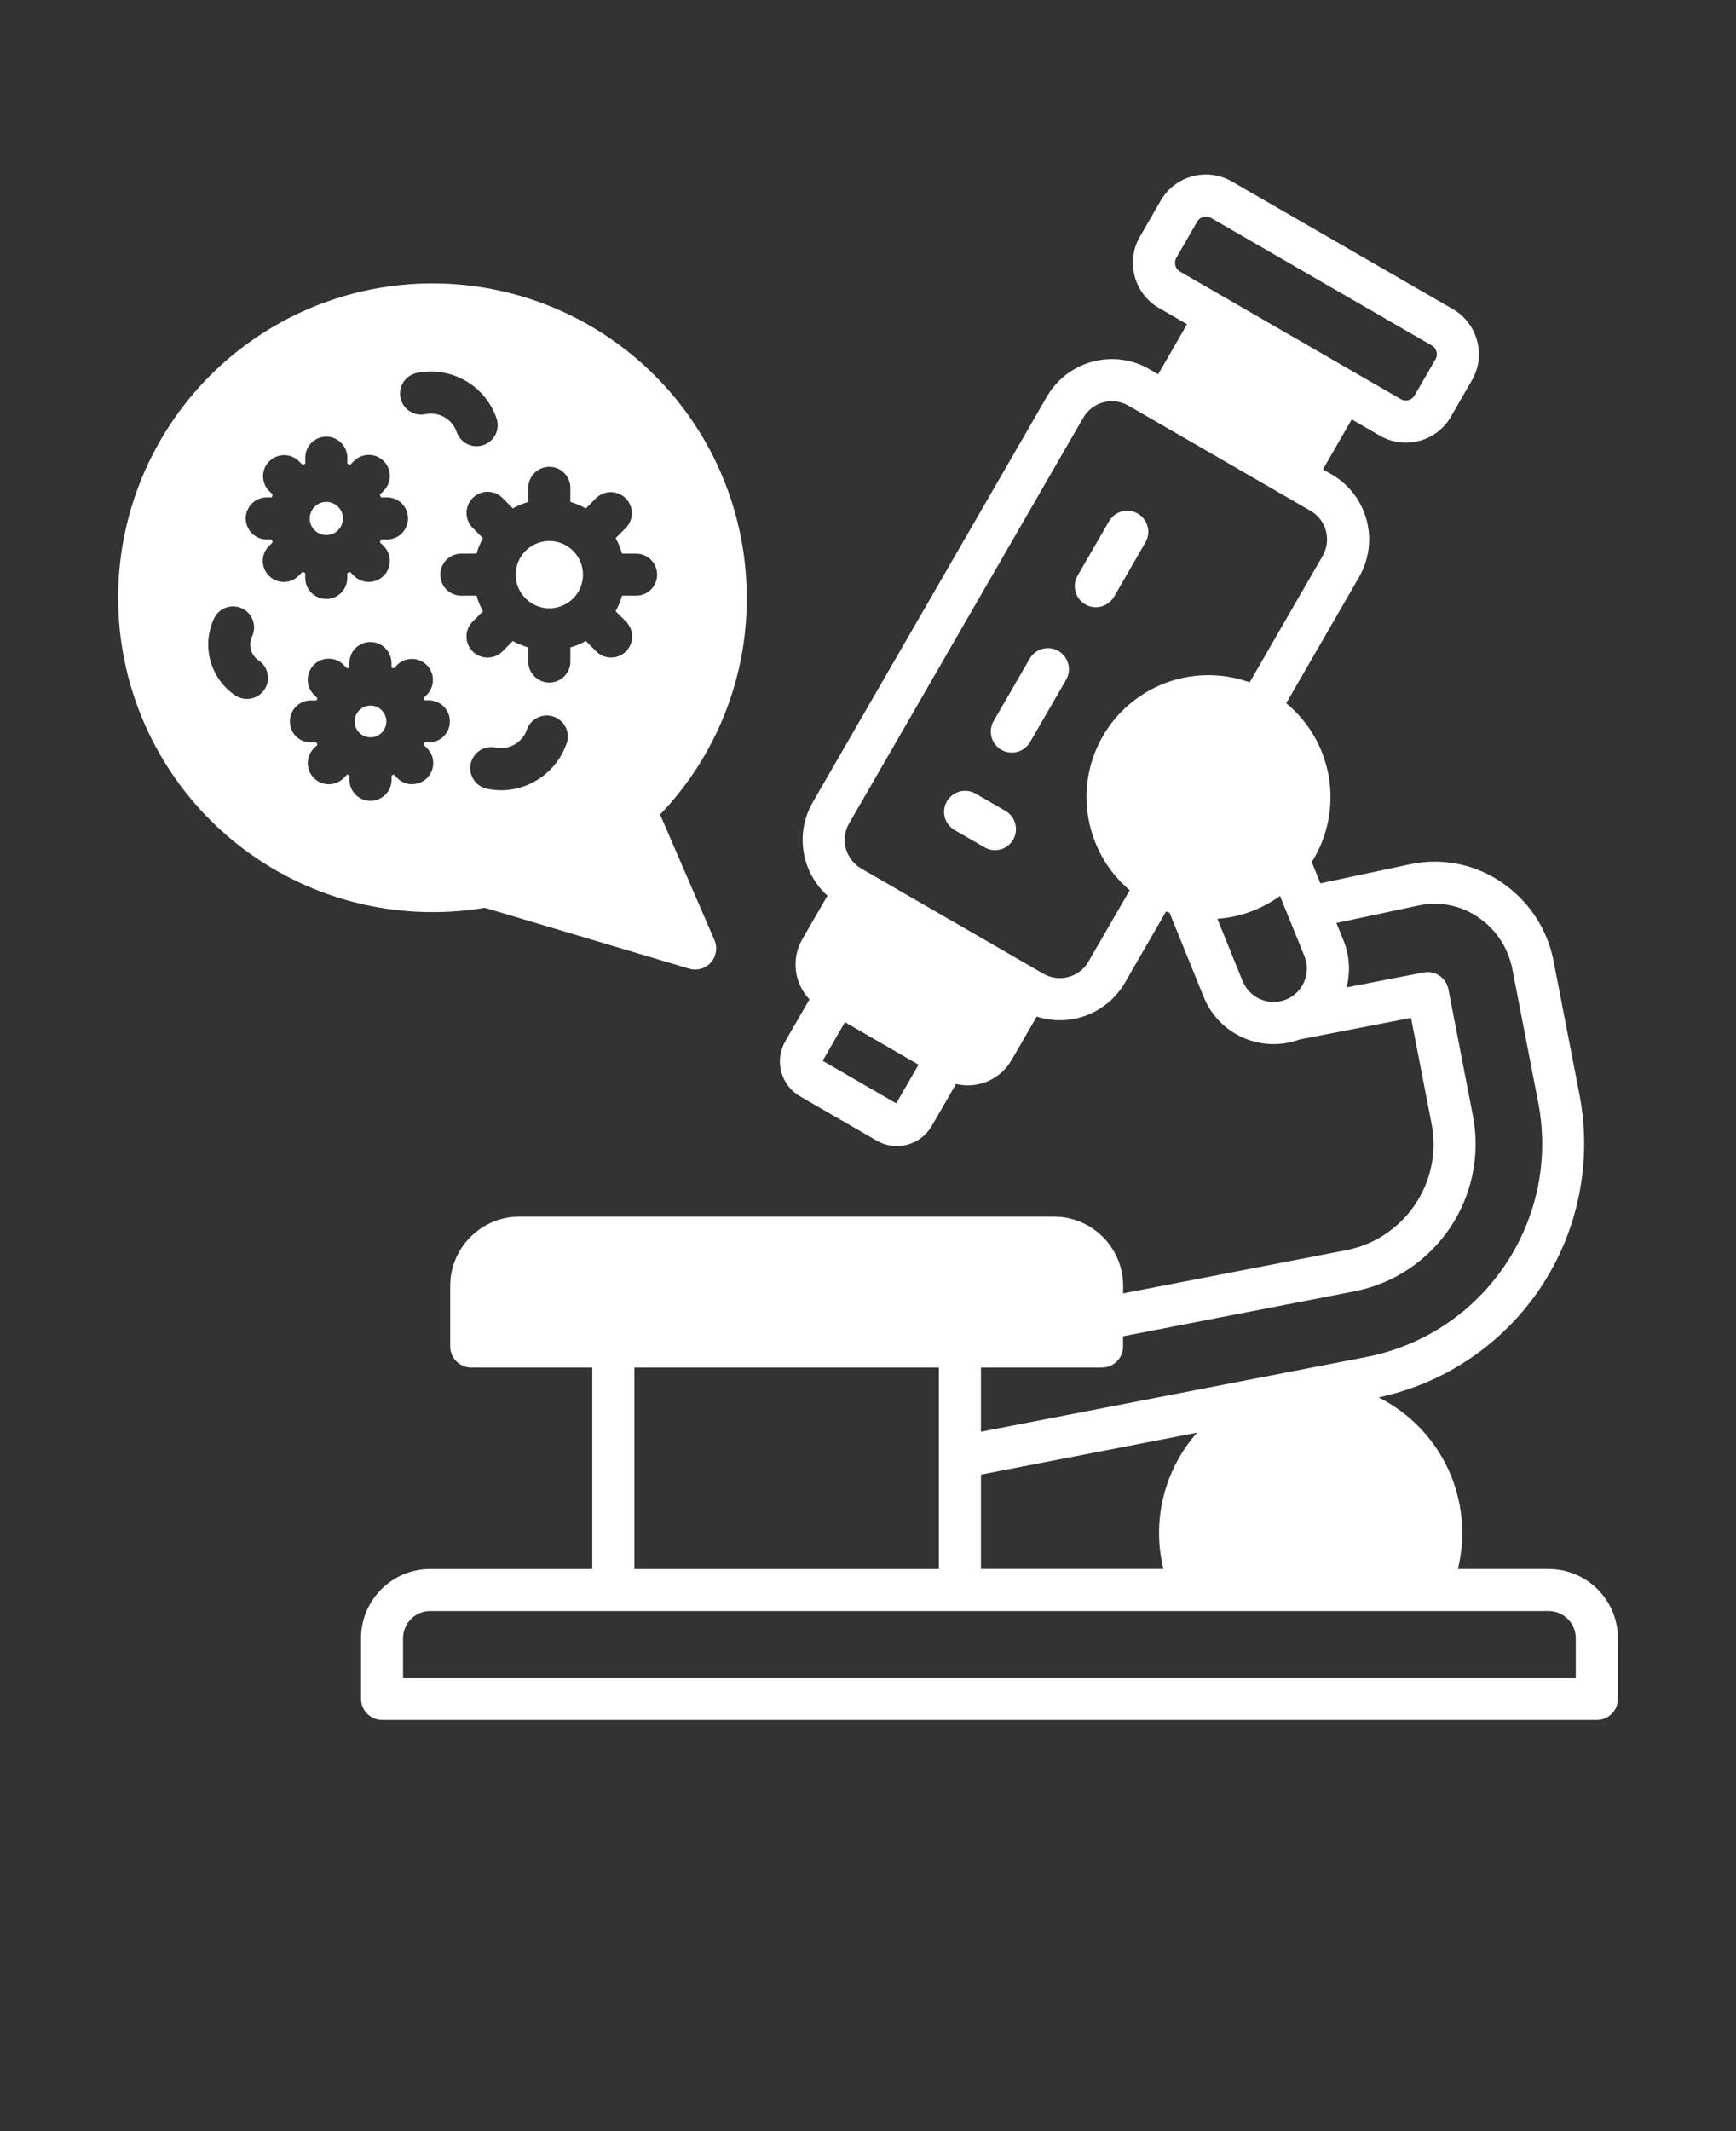
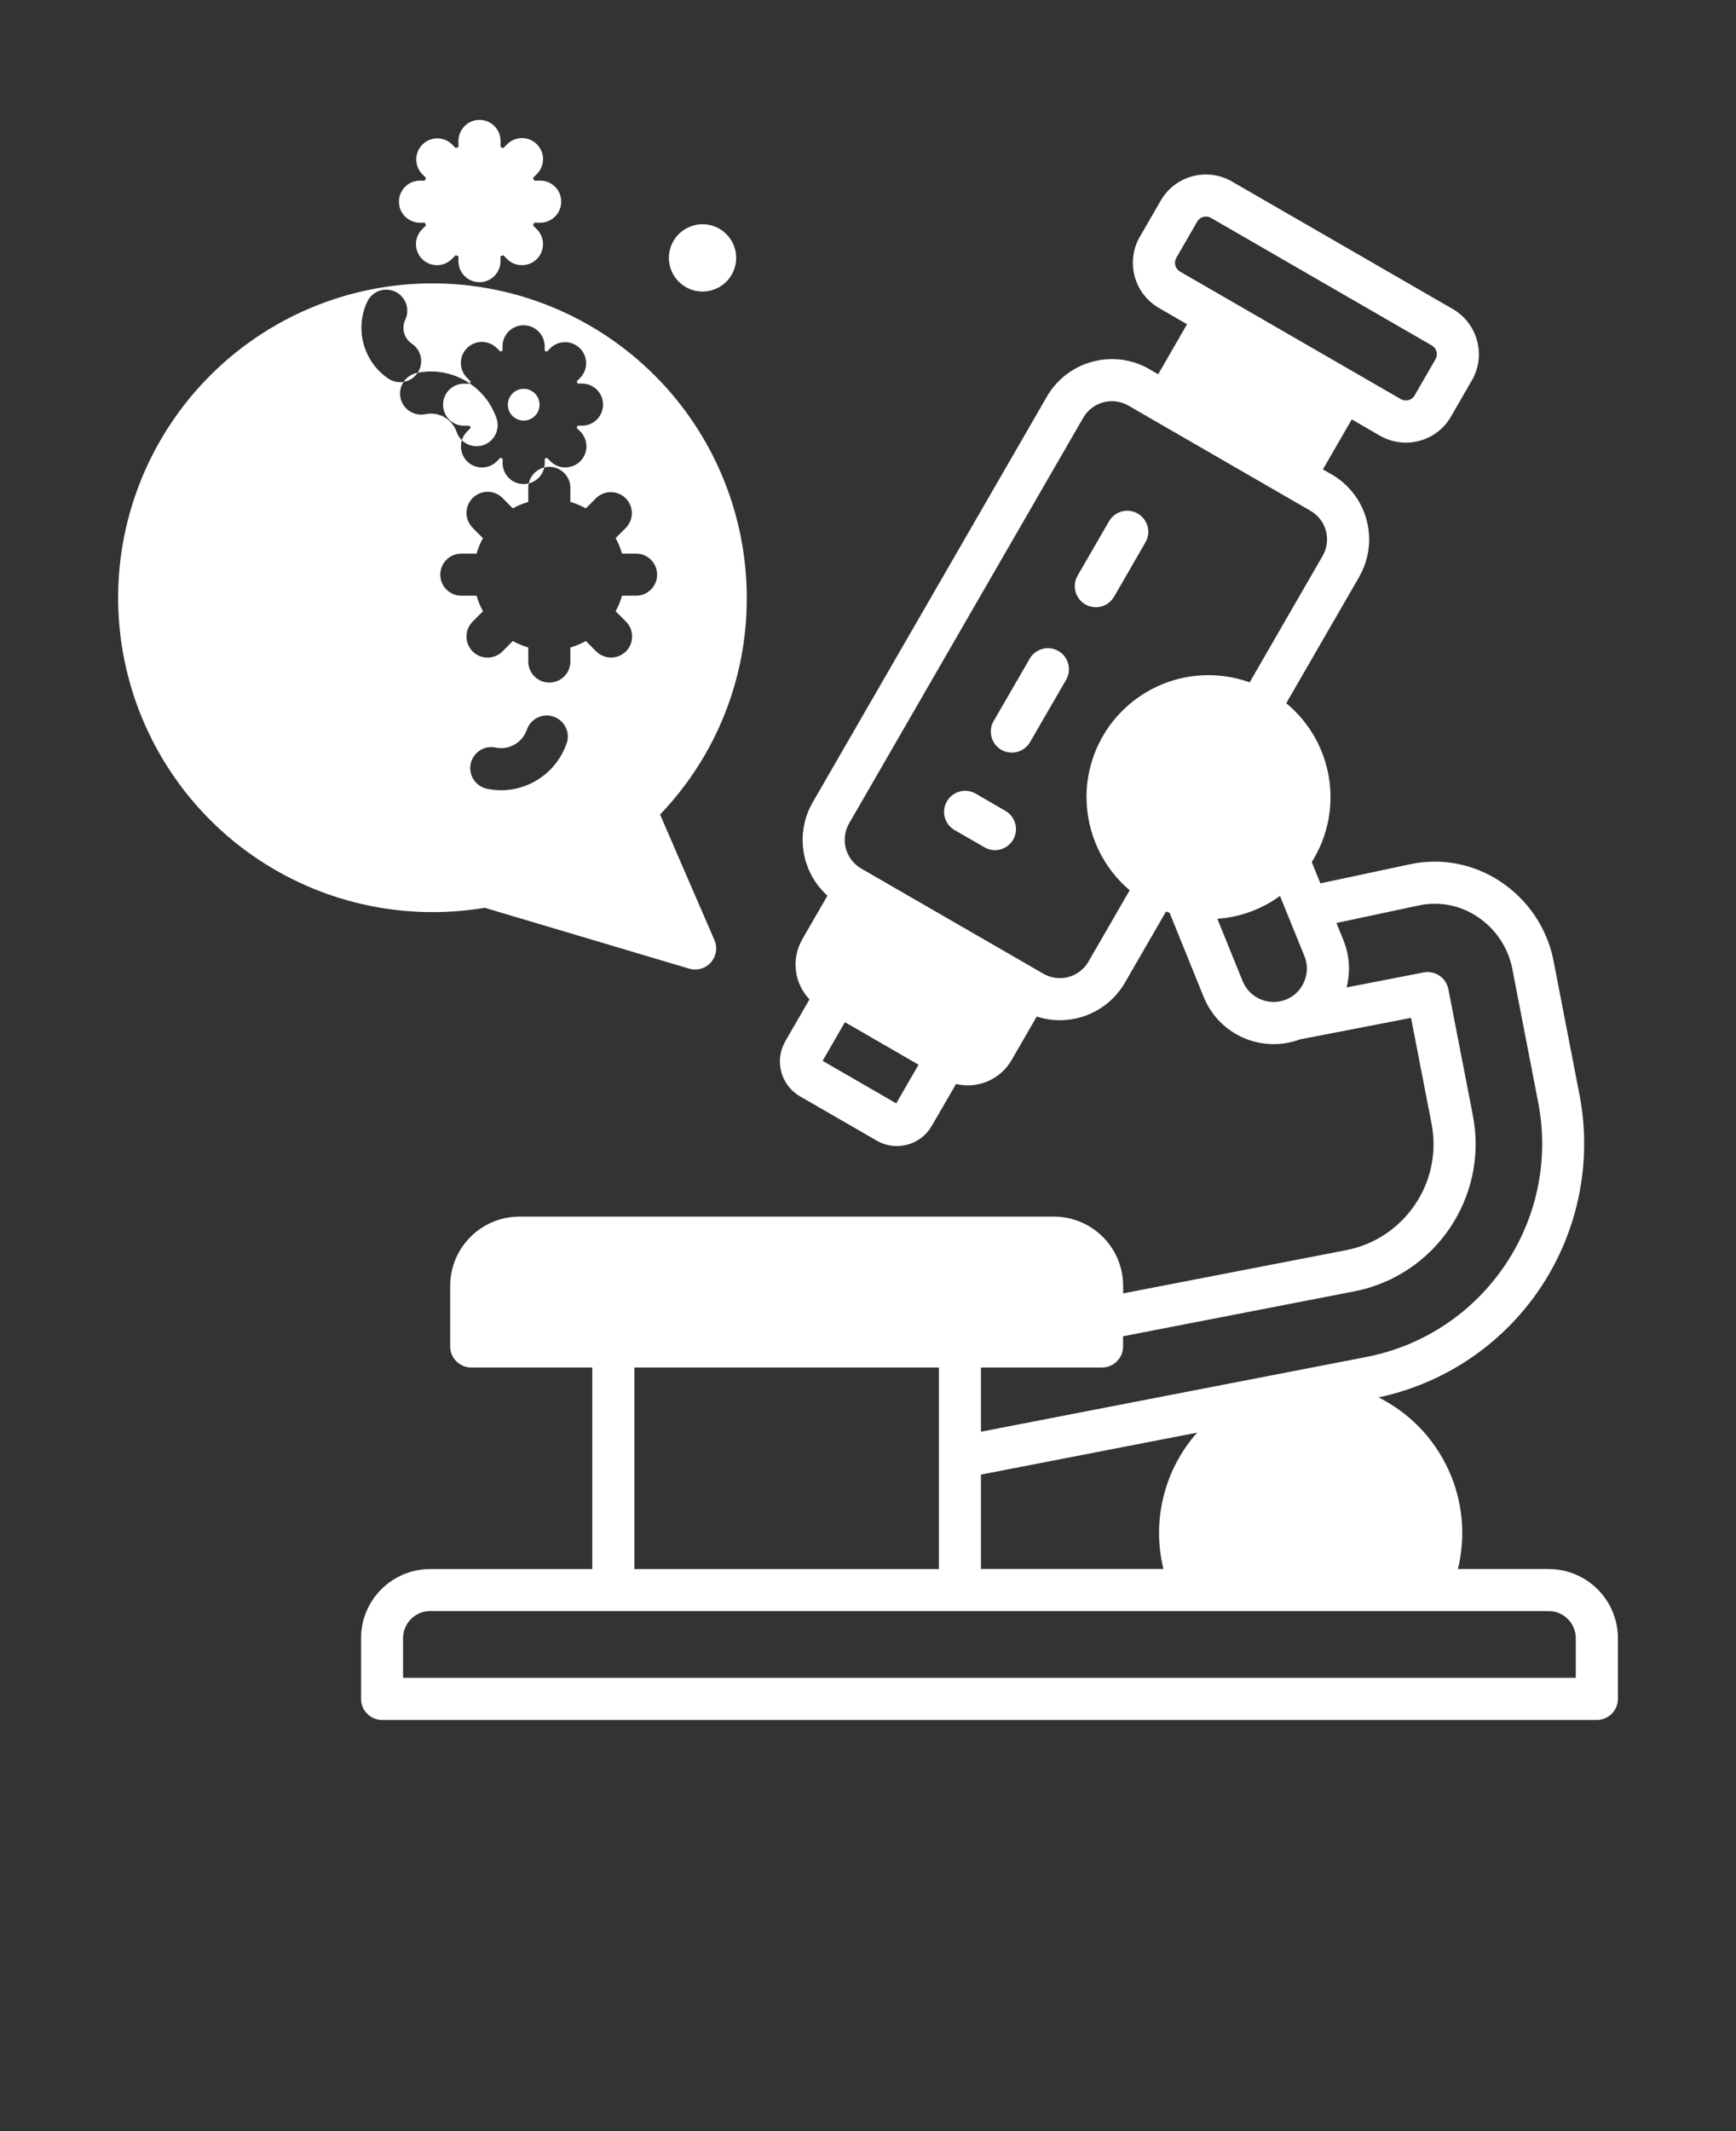
<svg xmlns="http://www.w3.org/2000/svg" version="1.1" viewBox="-5.0 -10.0 110.0 135.0" fill="#fff">
  <rect x="-5.0" y="-10.0" width="110.0" height="135.0" fill="#333333" stroke="none" />
-   <path d="m93.129 89.391h-5.75c1.066-4.356-1.023-8.863-5.027-10.871 4.207-0.891 7.898-3.394 10.281-6.977 2.379-3.582 3.262-7.957 2.453-12.18l-1.648-8.504c-0.402-2.047-1.609-3.848-3.348-5.004-1.684-1.129-3.754-1.531-5.734-1.109l-5.691 1.211-0.547-1.348c2.07-3.285 1.375-7.594-1.617-10.062l4.621-8h-0.004c1.312-2.277 0.531-5.18-1.738-6.496l-0.555-0.316 1.828-3.168 1.781 1.031c0.5 0.289 1.066 0.441 1.641 0.441 0.293 0 0.582-0.039 0.863-0.113 0.848-0.227 1.566-0.777 2-1.535l1.324-2.293 0.004-0.004c0.91-1.578 0.371-3.598-1.207-4.516l-14-8.082c-1.578-0.91-3.598-0.371-4.508 1.207l-1.324 2.293h-0.004c-0.906 1.582-0.367 3.598 1.211 4.512l1.781 1.031-1.828 3.168-0.559-0.32 0.004-0.004c-2.277-1.309-5.18-0.531-6.496 1.738l-14.844 25.711c-1.117 1.945-0.727 4.406 0.938 5.906l-1.598 2.766v0.004c-0.703 1.227-0.52 2.773 0.461 3.797l-1.535 2.656v0.004c-0.703 1.219-0.285 2.781 0.934 3.484l4.859 2.805v0.004c0.586 0.336 1.285 0.43 1.938 0.254 0.656-0.176 1.215-0.602 1.551-1.191l1.539-2.656c1.375 0.332 2.805-0.281 3.516-1.508l1.598-2.766v0.004c2.133 0.691 4.461-0.203 5.586-2.144l2.606-4.512c0.074 0.027 0.148 0.051 0.223 0.078l2.164 5.34c0.969 2.394 3.664 3.582 6.086 2.688l7.051-1.367 1.301 6.707c0.715 3.703-1.707 7.285-5.406 8.008l-14.137 2.738v-0.48c-0.004-2.418-1.965-4.379-4.383-4.383h-33.871c-2.422 0.004-4.383 1.965-4.387 4.383v3.844c0 0.352 0.141 0.691 0.391 0.941s0.59 0.391 0.945 0.391h7.668v12.766h-10.27c-2.418 0-4.383 1.961-4.383 4.383v3.84c0 0.738 0.598 1.336 1.332 1.336h76.973c0.355 0 0.695-0.141 0.945-0.391 0.25-0.254 0.391-0.59 0.391-0.945v-3.84c-0.004-2.422-1.965-4.383-4.387-4.383zm-23.363-82.191c-0.301-0.18-0.402-0.566-0.23-0.867l1.324-2.293v-0.004c0.113-0.195 0.324-0.316 0.555-0.316 0.109 0 0.219 0.027 0.316 0.082l14 8.086c0.301 0.18 0.402 0.562 0.23 0.867l-1.328 2.297c-0.18 0.305-0.566 0.406-0.867 0.234zm-17.977 52.695-4.664-2.695 1.414-2.449 4.664 2.695zm12.059-19.398c0 2.273 1 4.43 2.734 5.898l-2.617 4.527 0.004-0.004c-0.578 0.996-1.855 1.34-2.852 0.766l-11.551-6.668c-0.992-0.578-1.336-1.852-0.766-2.852l14.844-25.711v0.004c0.578-1 1.852-1.34 2.852-0.766l11.547 6.668c1 0.578 1.34 1.852 0.766 2.852l-4.625 8.012h-0.004c-2.367-0.848-5-0.492-7.055 0.957-2.059 1.445-3.281 3.805-3.281 6.316zm12.645 12.82c-1.082 0.438-2.312-0.086-2.754-1.164l-1.602-3.949c1.434-0.102 2.809-0.605 3.969-1.449l1.547 3.812v-0.004c0.438 1.082-0.082 2.312-1.16 2.754zm-19.336 23.309h7.672c0.355 0 0.695-0.141 0.945-0.391s0.391-0.59 0.387-0.941v-0.645l14.645-2.844h0.004c5.144-1.004 8.508-5.984 7.519-11.133l-1.555-8.016c-0.145-0.723-0.844-1.195-1.566-1.055l-4.887 0.949h0.004c0.254-0.992 0.188-2.039-0.199-2.988l-0.445-1.094 5.234-1.113c1.281-0.27 2.621-0.012 3.707 0.723 1.145 0.758 1.938 1.945 2.203 3.289l1.648 8.504c1.418 7.434-3.434 14.617-10.859 16.082l-24.457 4.742zm0 6.785 13.691-2.656h0.004c-2.086 2.356-2.883 5.582-2.133 8.633h-11.562zm-21.961-6.785h19.297v12.766h-19.297zm59.652 19.656h-74.309v-2.508c0.004-0.949 0.77-1.719 1.719-1.719h70.871c0.949 0.004 1.719 0.77 1.719 1.719zm-32.281-63.242-2.316 4c-0.379 0.613-1.18 0.816-1.805 0.457-0.625-0.363-0.848-1.156-0.504-1.789l2.316-4h-0.004c0.379-0.625 1.184-0.832 1.812-0.469s0.852 1.164 0.5 1.801zm4.996-8.656-1.957 3.394h-0.004c-0.172 0.312-0.465 0.543-0.809 0.641-0.344 0.094-0.715 0.047-1.023-0.133-0.309-0.176-0.535-0.473-0.625-0.82-0.09-0.348-0.035-0.715 0.148-1.023l1.961-3.391c0.172-0.316 0.461-0.547 0.809-0.648 0.348-0.098 0.719-0.051 1.031 0.129 0.309 0.18 0.535 0.48 0.625 0.828s0.031 0.719-0.156 1.027zm-8.363 18.805c-0.176 0.305-0.469 0.527-0.809 0.621-0.344 0.09-0.707 0.043-1.012-0.137l-1.871-1.078c-0.312-0.172-0.543-0.465-0.641-0.809-0.094-0.344-0.047-0.715 0.133-1.023 0.18-0.312 0.473-0.535 0.82-0.625 0.348-0.09 0.715-0.035 1.023 0.148l1.867 1.082c0.637 0.371 0.855 1.184 0.488 1.82zm-33.484 4.316 12.953 3.856-0.004-0.004c0.125 0.039 0.254 0.059 0.383 0.059 0.449 0 0.867-0.227 1.113-0.602s0.289-0.852 0.109-1.262l-3.445-7.953c3.543-3.695 5.512-8.617 5.492-13.734 0-5.281-2.098-10.348-5.832-14.082s-8.801-5.832-14.082-5.832-10.348 2.098-14.082 5.832c-3.734 3.734-5.836 8.801-5.836 14.082s2.102 10.348 5.836 14.082c3.734 3.734 8.801 5.832 14.082 5.832 1.109 0 2.215-0.09 3.309-0.273zm5.191-10.414-0.004-0.004c-0.609 1.777-2.277 2.969-4.152 2.973-0.285-0.004-0.566-0.031-0.844-0.086-0.355-0.059-0.668-0.262-0.875-0.555-0.203-0.297-0.281-0.664-0.211-1.02 0.07-0.352 0.281-0.66 0.582-0.859 0.301-0.195 0.672-0.262 1.023-0.18 0.84 0.164 1.676-0.32 1.957-1.133 0.238-0.695 0.996-1.07 1.691-0.832 0.699 0.238 1.07 0.996 0.836 1.691zm-3.414-14.887c0.309-0.172 0.641-0.309 0.98-0.406v-0.93c0.02-0.719 0.613-1.297 1.336-1.297 0.719 0 1.312 0.578 1.332 1.297v0.926c0.34 0.102 0.668 0.238 0.98 0.41l0.656-0.656c0.523-0.504 1.355-0.496 1.867 0.016 0.516 0.516 0.523 1.348 0.016 1.871l-0.656 0.656 0.004-0.004c0.172 0.312 0.309 0.641 0.406 0.984h0.926c0.723 0.02 1.297 0.609 1.297 1.332s-0.574 1.312-1.297 1.332h-0.926c-0.098 0.344-0.234 0.672-0.406 0.984l0.656 0.656-0.004-0.004c0.523 0.523 0.523 1.367 0.004 1.891-0.52 0.52-1.363 0.523-1.887 0l-0.656-0.656c-0.312 0.176-0.641 0.309-0.98 0.41v0.926c-0.02 0.723-0.613 1.297-1.332 1.297-0.723 0-1.316-0.574-1.336-1.297v-0.926c-0.34-0.102-0.668-0.234-0.98-0.41l-0.648 0.656c-0.523 0.523-1.371 0.527-1.895 0.004-0.523-0.523-0.523-1.367 0-1.891l0.656-0.656h-0.004c-0.172-0.312-0.309-0.641-0.406-0.984h-0.926c-0.359 0.012-0.707-0.125-0.969-0.375-0.258-0.25-0.402-0.598-0.402-0.957s0.145-0.703 0.402-0.957c0.262-0.25 0.609-0.387 0.969-0.375h0.926c0.098-0.344 0.234-0.672 0.406-0.98l-0.656-0.656h0.004c-0.523-0.523-0.52-1.371 0.004-1.891 0.523-0.523 1.367-0.52 1.891 0.004zm-6.031-8.586v-0.004c2.152-0.418 4.285 0.812 5 2.887 0.238 0.699-0.137 1.457-0.832 1.695-0.699 0.238-1.457-0.137-1.695-0.832-0.281-0.812-1.113-1.297-1.957-1.133-0.352 0.078-0.719 0.012-1.023-0.184-0.301-0.195-0.512-0.504-0.582-0.859-0.066-0.352 0.008-0.719 0.211-1.016 0.207-0.297 0.523-0.496 0.875-0.559zm-9.707 20.066c-0.41 0.613-1.238 0.773-1.852 0.367-1.602-1.082-2.164-3.184-1.316-4.922 0.336-0.641 1.121-0.895 1.77-0.578 0.648 0.32 0.922 1.098 0.621 1.754-0.262 0.543-0.086 1.195 0.41 1.531 0.613 0.41 0.777 1.238 0.367 1.848zm0.285-7.211c-0.25-0.25-0.391-0.59-0.391-0.941 0-0.355 0.141-0.691 0.391-0.941l0.242-0.242c-0.023-0.059-0.047-0.117-0.07-0.176h-0.344c-0.723-0.02-1.297-0.609-1.297-1.332s0.574-1.312 1.297-1.332h0.344c0.023-0.059 0.047-0.117 0.07-0.176l-0.242-0.242c-0.504-0.523-0.496-1.355 0.02-1.867 0.512-0.516 1.344-0.523 1.867-0.02l0.242 0.242c0.059-0.027 0.117-0.051 0.176-0.07l-0.004-0.344c-0.008-0.359 0.129-0.707 0.379-0.969 0.25-0.258 0.594-0.402 0.957-0.402 0.359 0 0.703 0.145 0.953 0.402 0.254 0.262 0.387 0.609 0.379 0.969v0.344c0.059 0.023 0.117 0.047 0.176 0.07l0.242-0.242h-0.004c0.523-0.52 1.367-0.52 1.887 0 0.523 0.52 0.523 1.367 0 1.887l-0.242 0.242c0.023 0.059 0.047 0.117 0.07 0.176h0.344v-0.004c0.359-0.008 0.711 0.129 0.969 0.379 0.258 0.25 0.402 0.594 0.402 0.957 0 0.359-0.145 0.703-0.402 0.953-0.258 0.254-0.609 0.391-0.969 0.379h-0.344c-0.023 0.059-0.047 0.117-0.07 0.176l0.242 0.242v-0.004c0.52 0.523 0.52 1.367 0 1.887-0.523 0.52-1.367 0.52-1.887 0l-0.242-0.242c-0.059 0.023-0.117 0.047-0.176 0.07v0.344c-0.02 0.723-0.609 1.297-1.332 1.297s-1.312-0.574-1.332-1.297v-0.344c-0.059-0.023-0.117-0.047-0.176-0.07l-0.242 0.242c-0.25 0.25-0.586 0.391-0.941 0.391s-0.691-0.141-0.941-0.391zm9.078 13.207c-0.355 0-0.695-0.141-0.945-0.391l-0.223-0.223c-0.047 0.02-0.094 0.039-0.141 0.059v0.316-0.004c-0.023 0.719-0.613 1.293-1.336 1.293-0.719 0-1.312-0.574-1.332-1.293v-0.316c-0.047-0.02-0.094-0.035-0.141-0.059l-0.223 0.223v0.004c-0.523 0.52-1.367 0.52-1.887 0-0.52-0.523-0.52-1.367 0-1.887l0.223-0.223c-0.02-0.047-0.039-0.094-0.059-0.141l-0.316-0.004c-0.363 0.012-0.711-0.125-0.969-0.375-0.258-0.254-0.402-0.598-0.402-0.957s0.145-0.707 0.402-0.957c0.258-0.25 0.605-0.387 0.969-0.375h0.316c0.02-0.047 0.035-0.094 0.059-0.141l-0.223-0.227h-0.004c-0.52-0.52-0.52-1.367 0-1.887 0.52-0.52 1.363-0.52 1.887 0l0.223 0.223c0.047-0.02 0.094-0.039 0.141-0.059v-0.316 0.004c0.02-0.723 0.609-1.297 1.332-1.297s1.312 0.574 1.336 1.297v0.316c0.047 0.02 0.094 0.035 0.141 0.059l0.223-0.223v-0.004c0.523-0.504 1.355-0.5 1.871 0.016 0.516 0.512 0.523 1.344 0.02 1.867l-0.223 0.223 0.059 0.141h0.316l-0.004 0.004c0.723 0.02 1.297 0.609 1.297 1.332 0 0.723-0.574 1.312-1.297 1.332h-0.316c-0.016 0.047-0.035 0.094-0.059 0.141l0.227 0.227c0.383 0.383 0.496 0.957 0.289 1.453-0.207 0.5-0.695 0.824-1.234 0.82zm6.559-13.273v-0.004c0-0.863 0.52-1.641 1.316-1.969 0.797-0.332 1.711-0.148 2.324 0.461 0.609 0.609 0.789 1.527 0.461 2.324-0.332 0.797-1.109 1.316-1.973 1.316-1.176-0.004-2.129-0.957-2.129-2.133zm-8.195 9.301v-0.004c0 0.406-0.246 0.773-0.621 0.93-0.375 0.152-0.809 0.066-1.098-0.219-0.285-0.289-0.371-0.723-0.215-1.098s0.52-0.621 0.93-0.621c0.555 0.004 1.004 0.453 1.004 1.008zm-4.856-12.863c0-0.426 0.254-0.812 0.648-0.973 0.395-0.164 0.844-0.074 1.148 0.227 0.301 0.301 0.391 0.754 0.227 1.148-0.164 0.391-0.547 0.648-0.973 0.648-0.582 0-1.051-0.473-1.051-1.051z" />
+   <path d="m93.129 89.391h-5.75c1.066-4.356-1.023-8.863-5.027-10.871 4.207-0.891 7.898-3.394 10.281-6.977 2.379-3.582 3.262-7.957 2.453-12.18l-1.648-8.504c-0.402-2.047-1.609-3.848-3.348-5.004-1.684-1.129-3.754-1.531-5.734-1.109l-5.691 1.211-0.547-1.348c2.07-3.285 1.375-7.594-1.617-10.062l4.621-8h-0.004c1.312-2.277 0.531-5.18-1.738-6.496l-0.555-0.316 1.828-3.168 1.781 1.031c0.5 0.289 1.066 0.441 1.641 0.441 0.293 0 0.582-0.039 0.863-0.113 0.848-0.227 1.566-0.777 2-1.535l1.324-2.293 0.004-0.004c0.91-1.578 0.371-3.598-1.207-4.516l-14-8.082c-1.578-0.91-3.598-0.371-4.508 1.207l-1.324 2.293h-0.004c-0.906 1.582-0.367 3.598 1.211 4.512l1.781 1.031-1.828 3.168-0.559-0.32 0.004-0.004c-2.277-1.309-5.18-0.531-6.496 1.738l-14.844 25.711c-1.117 1.945-0.727 4.406 0.938 5.906l-1.598 2.766v0.004c-0.703 1.227-0.52 2.773 0.461 3.797l-1.535 2.656v0.004c-0.703 1.219-0.285 2.781 0.934 3.484l4.859 2.805v0.004c0.586 0.336 1.285 0.43 1.938 0.254 0.656-0.176 1.215-0.602 1.551-1.191l1.539-2.656c1.375 0.332 2.805-0.281 3.516-1.508l1.598-2.766v0.004c2.133 0.691 4.461-0.203 5.586-2.144l2.606-4.512c0.074 0.027 0.148 0.051 0.223 0.078l2.164 5.34c0.969 2.394 3.664 3.582 6.086 2.688l7.051-1.367 1.301 6.707c0.715 3.703-1.707 7.285-5.406 8.008l-14.137 2.738v-0.48c-0.004-2.418-1.965-4.379-4.383-4.383h-33.871c-2.422 0.004-4.383 1.965-4.387 4.383v3.844c0 0.352 0.141 0.691 0.391 0.941s0.59 0.391 0.945 0.391h7.668v12.766h-10.27c-2.418 0-4.383 1.961-4.383 4.383v3.84c0 0.738 0.598 1.336 1.332 1.336h76.973c0.355 0 0.695-0.141 0.945-0.391 0.25-0.254 0.391-0.59 0.391-0.945v-3.84c-0.004-2.422-1.965-4.383-4.387-4.383zm-23.363-82.191c-0.301-0.18-0.402-0.566-0.23-0.867l1.324-2.293v-0.004c0.113-0.195 0.324-0.316 0.555-0.316 0.109 0 0.219 0.027 0.316 0.082l14 8.086c0.301 0.18 0.402 0.562 0.23 0.867l-1.328 2.297c-0.18 0.305-0.566 0.406-0.867 0.234zm-17.977 52.695-4.664-2.695 1.414-2.449 4.664 2.695zm12.059-19.398c0 2.273 1 4.43 2.734 5.898l-2.617 4.527 0.004-0.004c-0.578 0.996-1.855 1.34-2.852 0.766l-11.551-6.668c-0.992-0.578-1.336-1.852-0.766-2.852l14.844-25.711v0.004c0.578-1 1.852-1.34 2.852-0.766l11.547 6.668c1 0.578 1.34 1.852 0.766 2.852l-4.625 8.012h-0.004c-2.367-0.848-5-0.492-7.055 0.957-2.059 1.445-3.281 3.805-3.281 6.316zm12.645 12.82c-1.082 0.438-2.312-0.086-2.754-1.164l-1.602-3.949c1.434-0.102 2.809-0.605 3.969-1.449l1.547 3.812v-0.004c0.438 1.082-0.082 2.312-1.16 2.754zm-19.336 23.309h7.672c0.355 0 0.695-0.141 0.945-0.391s0.391-0.59 0.387-0.941v-0.645l14.645-2.844h0.004c5.144-1.004 8.508-5.984 7.519-11.133l-1.555-8.016c-0.145-0.723-0.844-1.195-1.566-1.055l-4.887 0.949h0.004c0.254-0.992 0.188-2.039-0.199-2.988l-0.445-1.094 5.234-1.113c1.281-0.27 2.621-0.012 3.707 0.723 1.145 0.758 1.938 1.945 2.203 3.289l1.648 8.504c1.418 7.434-3.434 14.617-10.859 16.082l-24.457 4.742zm0 6.785 13.691-2.656h0.004c-2.086 2.356-2.883 5.582-2.133 8.633h-11.562zm-21.961-6.785h19.297v12.766h-19.297zm59.652 19.656h-74.309v-2.508c0.004-0.949 0.77-1.719 1.719-1.719h70.871c0.949 0.004 1.719 0.77 1.719 1.719zm-32.281-63.242-2.316 4c-0.379 0.613-1.18 0.816-1.805 0.457-0.625-0.363-0.848-1.156-0.504-1.789l2.316-4h-0.004c0.379-0.625 1.184-0.832 1.812-0.469s0.852 1.164 0.5 1.801zm4.996-8.656-1.957 3.394h-0.004c-0.172 0.312-0.465 0.543-0.809 0.641-0.344 0.094-0.715 0.047-1.023-0.133-0.309-0.176-0.535-0.473-0.625-0.82-0.09-0.348-0.035-0.715 0.148-1.023l1.961-3.391c0.172-0.316 0.461-0.547 0.809-0.648 0.348-0.098 0.719-0.051 1.031 0.129 0.309 0.18 0.535 0.48 0.625 0.828s0.031 0.719-0.156 1.027zm-8.363 18.805c-0.176 0.305-0.469 0.527-0.809 0.621-0.344 0.09-0.707 0.043-1.012-0.137l-1.871-1.078c-0.312-0.172-0.543-0.465-0.641-0.809-0.094-0.344-0.047-0.715 0.133-1.023 0.18-0.312 0.473-0.535 0.82-0.625 0.348-0.09 0.715-0.035 1.023 0.148l1.867 1.082c0.637 0.371 0.855 1.184 0.488 1.82zm-33.484 4.316 12.953 3.856-0.004-0.004c0.125 0.039 0.254 0.059 0.383 0.059 0.449 0 0.867-0.227 1.113-0.602s0.289-0.852 0.109-1.262l-3.445-7.953c3.543-3.695 5.512-8.617 5.492-13.734 0-5.281-2.098-10.348-5.832-14.082s-8.801-5.832-14.082-5.832-10.348 2.098-14.082 5.832c-3.734 3.734-5.836 8.801-5.836 14.082s2.102 10.348 5.836 14.082c3.734 3.734 8.801 5.832 14.082 5.832 1.109 0 2.215-0.09 3.309-0.273zm5.191-10.414-0.004-0.004c-0.609 1.777-2.277 2.969-4.152 2.973-0.285-0.004-0.566-0.031-0.844-0.086-0.355-0.059-0.668-0.262-0.875-0.555-0.203-0.297-0.281-0.664-0.211-1.02 0.07-0.352 0.281-0.66 0.582-0.859 0.301-0.195 0.672-0.262 1.023-0.18 0.84 0.164 1.676-0.32 1.957-1.133 0.238-0.695 0.996-1.07 1.691-0.832 0.699 0.238 1.07 0.996 0.836 1.691zm-3.414-14.887c0.309-0.172 0.641-0.309 0.98-0.406v-0.93c0.02-0.719 0.613-1.297 1.336-1.297 0.719 0 1.312 0.578 1.332 1.297v0.926c0.34 0.102 0.668 0.238 0.98 0.41l0.656-0.656c0.523-0.504 1.355-0.496 1.867 0.016 0.516 0.516 0.523 1.348 0.016 1.871l-0.656 0.656 0.004-0.004c0.172 0.312 0.309 0.641 0.406 0.984h0.926c0.723 0.02 1.297 0.609 1.297 1.332s-0.574 1.312-1.297 1.332h-0.926c-0.098 0.344-0.234 0.672-0.406 0.984l0.656 0.656-0.004-0.004c0.523 0.523 0.523 1.367 0.004 1.891-0.52 0.52-1.363 0.523-1.887 0l-0.656-0.656c-0.312 0.176-0.641 0.309-0.98 0.41v0.926c-0.02 0.723-0.613 1.297-1.332 1.297-0.723 0-1.316-0.574-1.336-1.297v-0.926c-0.34-0.102-0.668-0.234-0.98-0.41l-0.648 0.656c-0.523 0.523-1.371 0.527-1.895 0.004-0.523-0.523-0.523-1.367 0-1.891l0.656-0.656h-0.004c-0.172-0.312-0.309-0.641-0.406-0.984h-0.926c-0.359 0.012-0.707-0.125-0.969-0.375-0.258-0.25-0.402-0.598-0.402-0.957s0.145-0.703 0.402-0.957c0.262-0.25 0.609-0.387 0.969-0.375h0.926c0.098-0.344 0.234-0.672 0.406-0.98l-0.656-0.656h0.004c-0.523-0.523-0.52-1.371 0.004-1.891 0.523-0.523 1.367-0.52 1.891 0.004zm-6.031-8.586v-0.004c2.152-0.418 4.285 0.812 5 2.887 0.238 0.699-0.137 1.457-0.832 1.695-0.699 0.238-1.457-0.137-1.695-0.832-0.281-0.812-1.113-1.297-1.957-1.133-0.352 0.078-0.719 0.012-1.023-0.184-0.301-0.195-0.512-0.504-0.582-0.859-0.066-0.352 0.008-0.719 0.211-1.016 0.207-0.297 0.523-0.496 0.875-0.559zc-0.41 0.613-1.238 0.773-1.852 0.367-1.602-1.082-2.164-3.184-1.316-4.922 0.336-0.641 1.121-0.895 1.77-0.578 0.648 0.32 0.922 1.098 0.621 1.754-0.262 0.543-0.086 1.195 0.41 1.531 0.613 0.41 0.777 1.238 0.367 1.848zm0.285-7.211c-0.25-0.25-0.391-0.59-0.391-0.941 0-0.355 0.141-0.691 0.391-0.941l0.242-0.242c-0.023-0.059-0.047-0.117-0.07-0.176h-0.344c-0.723-0.02-1.297-0.609-1.297-1.332s0.574-1.312 1.297-1.332h0.344c0.023-0.059 0.047-0.117 0.07-0.176l-0.242-0.242c-0.504-0.523-0.496-1.355 0.02-1.867 0.512-0.516 1.344-0.523 1.867-0.02l0.242 0.242c0.059-0.027 0.117-0.051 0.176-0.07l-0.004-0.344c-0.008-0.359 0.129-0.707 0.379-0.969 0.25-0.258 0.594-0.402 0.957-0.402 0.359 0 0.703 0.145 0.953 0.402 0.254 0.262 0.387 0.609 0.379 0.969v0.344c0.059 0.023 0.117 0.047 0.176 0.07l0.242-0.242h-0.004c0.523-0.52 1.367-0.52 1.887 0 0.523 0.52 0.523 1.367 0 1.887l-0.242 0.242c0.023 0.059 0.047 0.117 0.07 0.176h0.344v-0.004c0.359-0.008 0.711 0.129 0.969 0.379 0.258 0.25 0.402 0.594 0.402 0.957 0 0.359-0.145 0.703-0.402 0.953-0.258 0.254-0.609 0.391-0.969 0.379h-0.344c-0.023 0.059-0.047 0.117-0.07 0.176l0.242 0.242v-0.004c0.52 0.523 0.52 1.367 0 1.887-0.523 0.52-1.367 0.52-1.887 0l-0.242-0.242c-0.059 0.023-0.117 0.047-0.176 0.07v0.344c-0.02 0.723-0.609 1.297-1.332 1.297s-1.312-0.574-1.332-1.297v-0.344c-0.059-0.023-0.117-0.047-0.176-0.07l-0.242 0.242c-0.25 0.25-0.586 0.391-0.941 0.391s-0.691-0.141-0.941-0.391zm9.078 13.207c-0.355 0-0.695-0.141-0.945-0.391l-0.223-0.223c-0.047 0.02-0.094 0.039-0.141 0.059v0.316-0.004c-0.023 0.719-0.613 1.293-1.336 1.293-0.719 0-1.312-0.574-1.332-1.293v-0.316c-0.047-0.02-0.094-0.035-0.141-0.059l-0.223 0.223v0.004c-0.523 0.52-1.367 0.52-1.887 0-0.52-0.523-0.52-1.367 0-1.887l0.223-0.223c-0.02-0.047-0.039-0.094-0.059-0.141l-0.316-0.004c-0.363 0.012-0.711-0.125-0.969-0.375-0.258-0.254-0.402-0.598-0.402-0.957s0.145-0.707 0.402-0.957c0.258-0.25 0.605-0.387 0.969-0.375h0.316c0.02-0.047 0.035-0.094 0.059-0.141l-0.223-0.227h-0.004c-0.52-0.52-0.52-1.367 0-1.887 0.52-0.52 1.363-0.52 1.887 0l0.223 0.223c0.047-0.02 0.094-0.039 0.141-0.059v-0.316 0.004c0.02-0.723 0.609-1.297 1.332-1.297s1.312 0.574 1.336 1.297v0.316c0.047 0.02 0.094 0.035 0.141 0.059l0.223-0.223v-0.004c0.523-0.504 1.355-0.5 1.871 0.016 0.516 0.512 0.523 1.344 0.02 1.867l-0.223 0.223 0.059 0.141h0.316l-0.004 0.004c0.723 0.02 1.297 0.609 1.297 1.332 0 0.723-0.574 1.312-1.297 1.332h-0.316c-0.016 0.047-0.035 0.094-0.059 0.141l0.227 0.227c0.383 0.383 0.496 0.957 0.289 1.453-0.207 0.5-0.695 0.824-1.234 0.82zm6.559-13.273v-0.004c0-0.863 0.52-1.641 1.316-1.969 0.797-0.332 1.711-0.148 2.324 0.461 0.609 0.609 0.789 1.527 0.461 2.324-0.332 0.797-1.109 1.316-1.973 1.316-1.176-0.004-2.129-0.957-2.129-2.133zm-8.195 9.301v-0.004c0 0.406-0.246 0.773-0.621 0.93-0.375 0.152-0.809 0.066-1.098-0.219-0.285-0.289-0.371-0.723-0.215-1.098s0.52-0.621 0.93-0.621c0.555 0.004 1.004 0.453 1.004 1.008zm-4.856-12.863c0-0.426 0.254-0.812 0.648-0.973 0.395-0.164 0.844-0.074 1.148 0.227 0.301 0.301 0.391 0.754 0.227 1.148-0.164 0.391-0.547 0.648-0.973 0.648-0.582 0-1.051-0.473-1.051-1.051z" />
</svg>